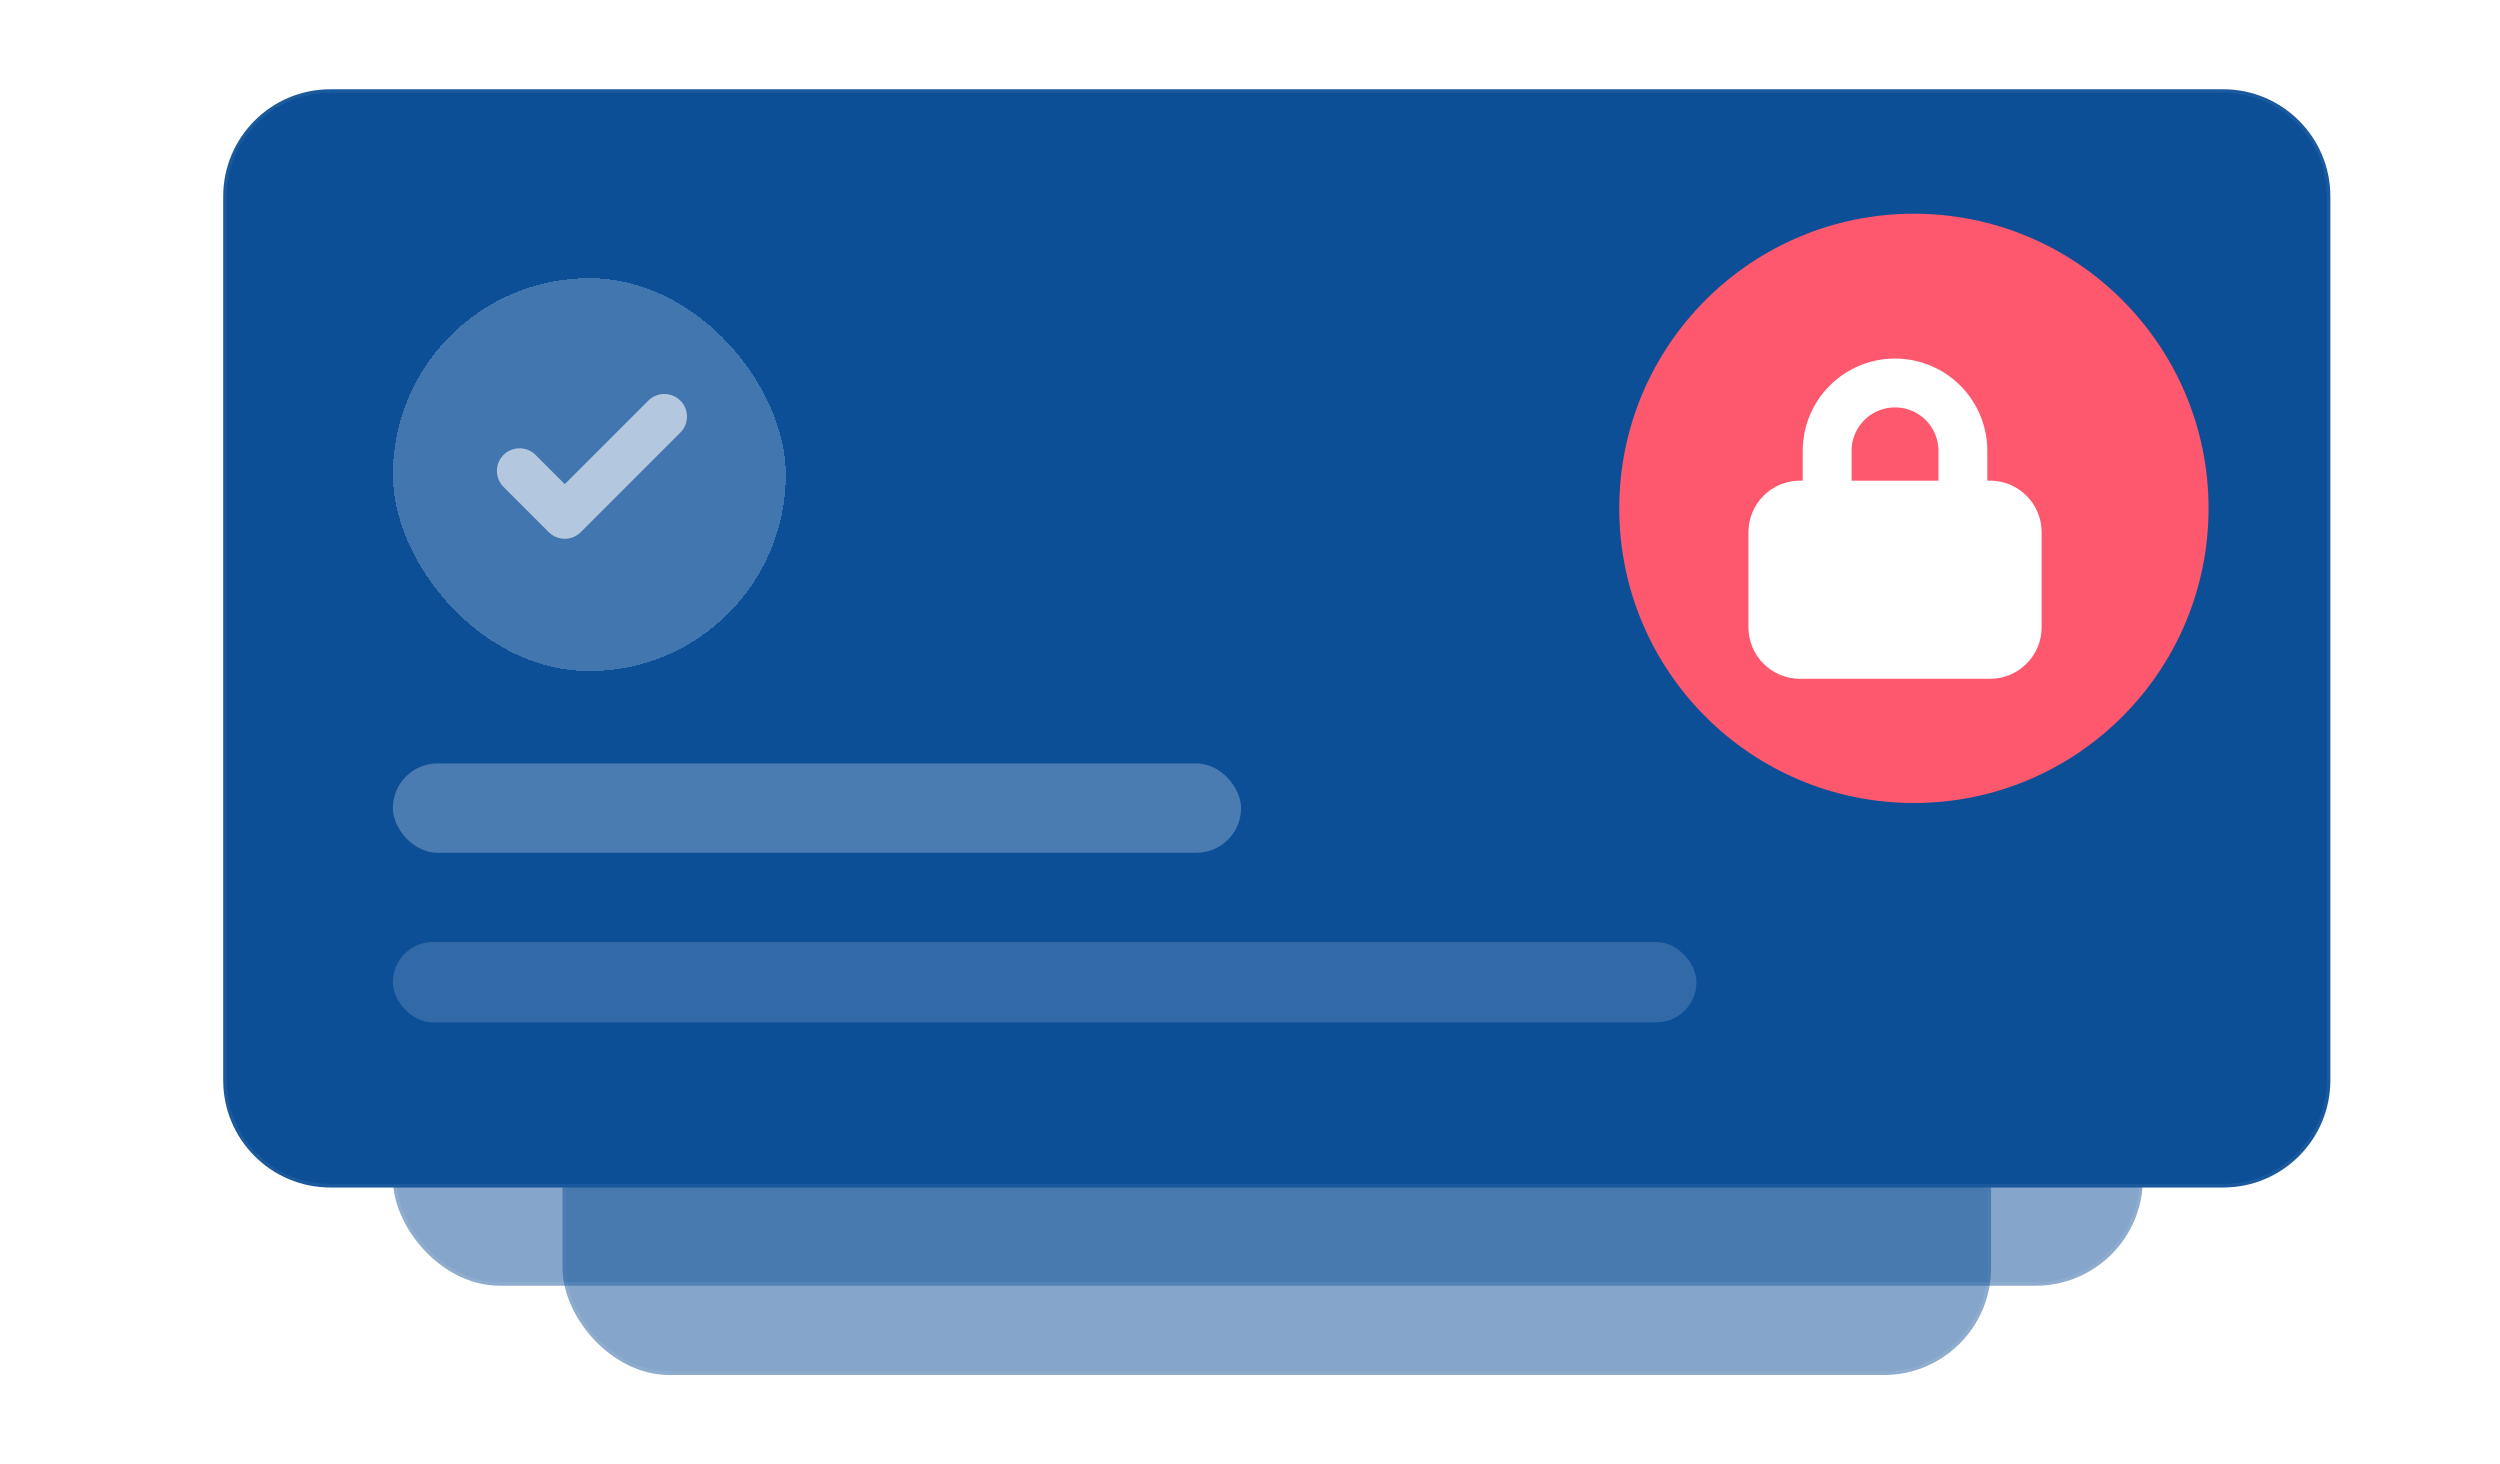
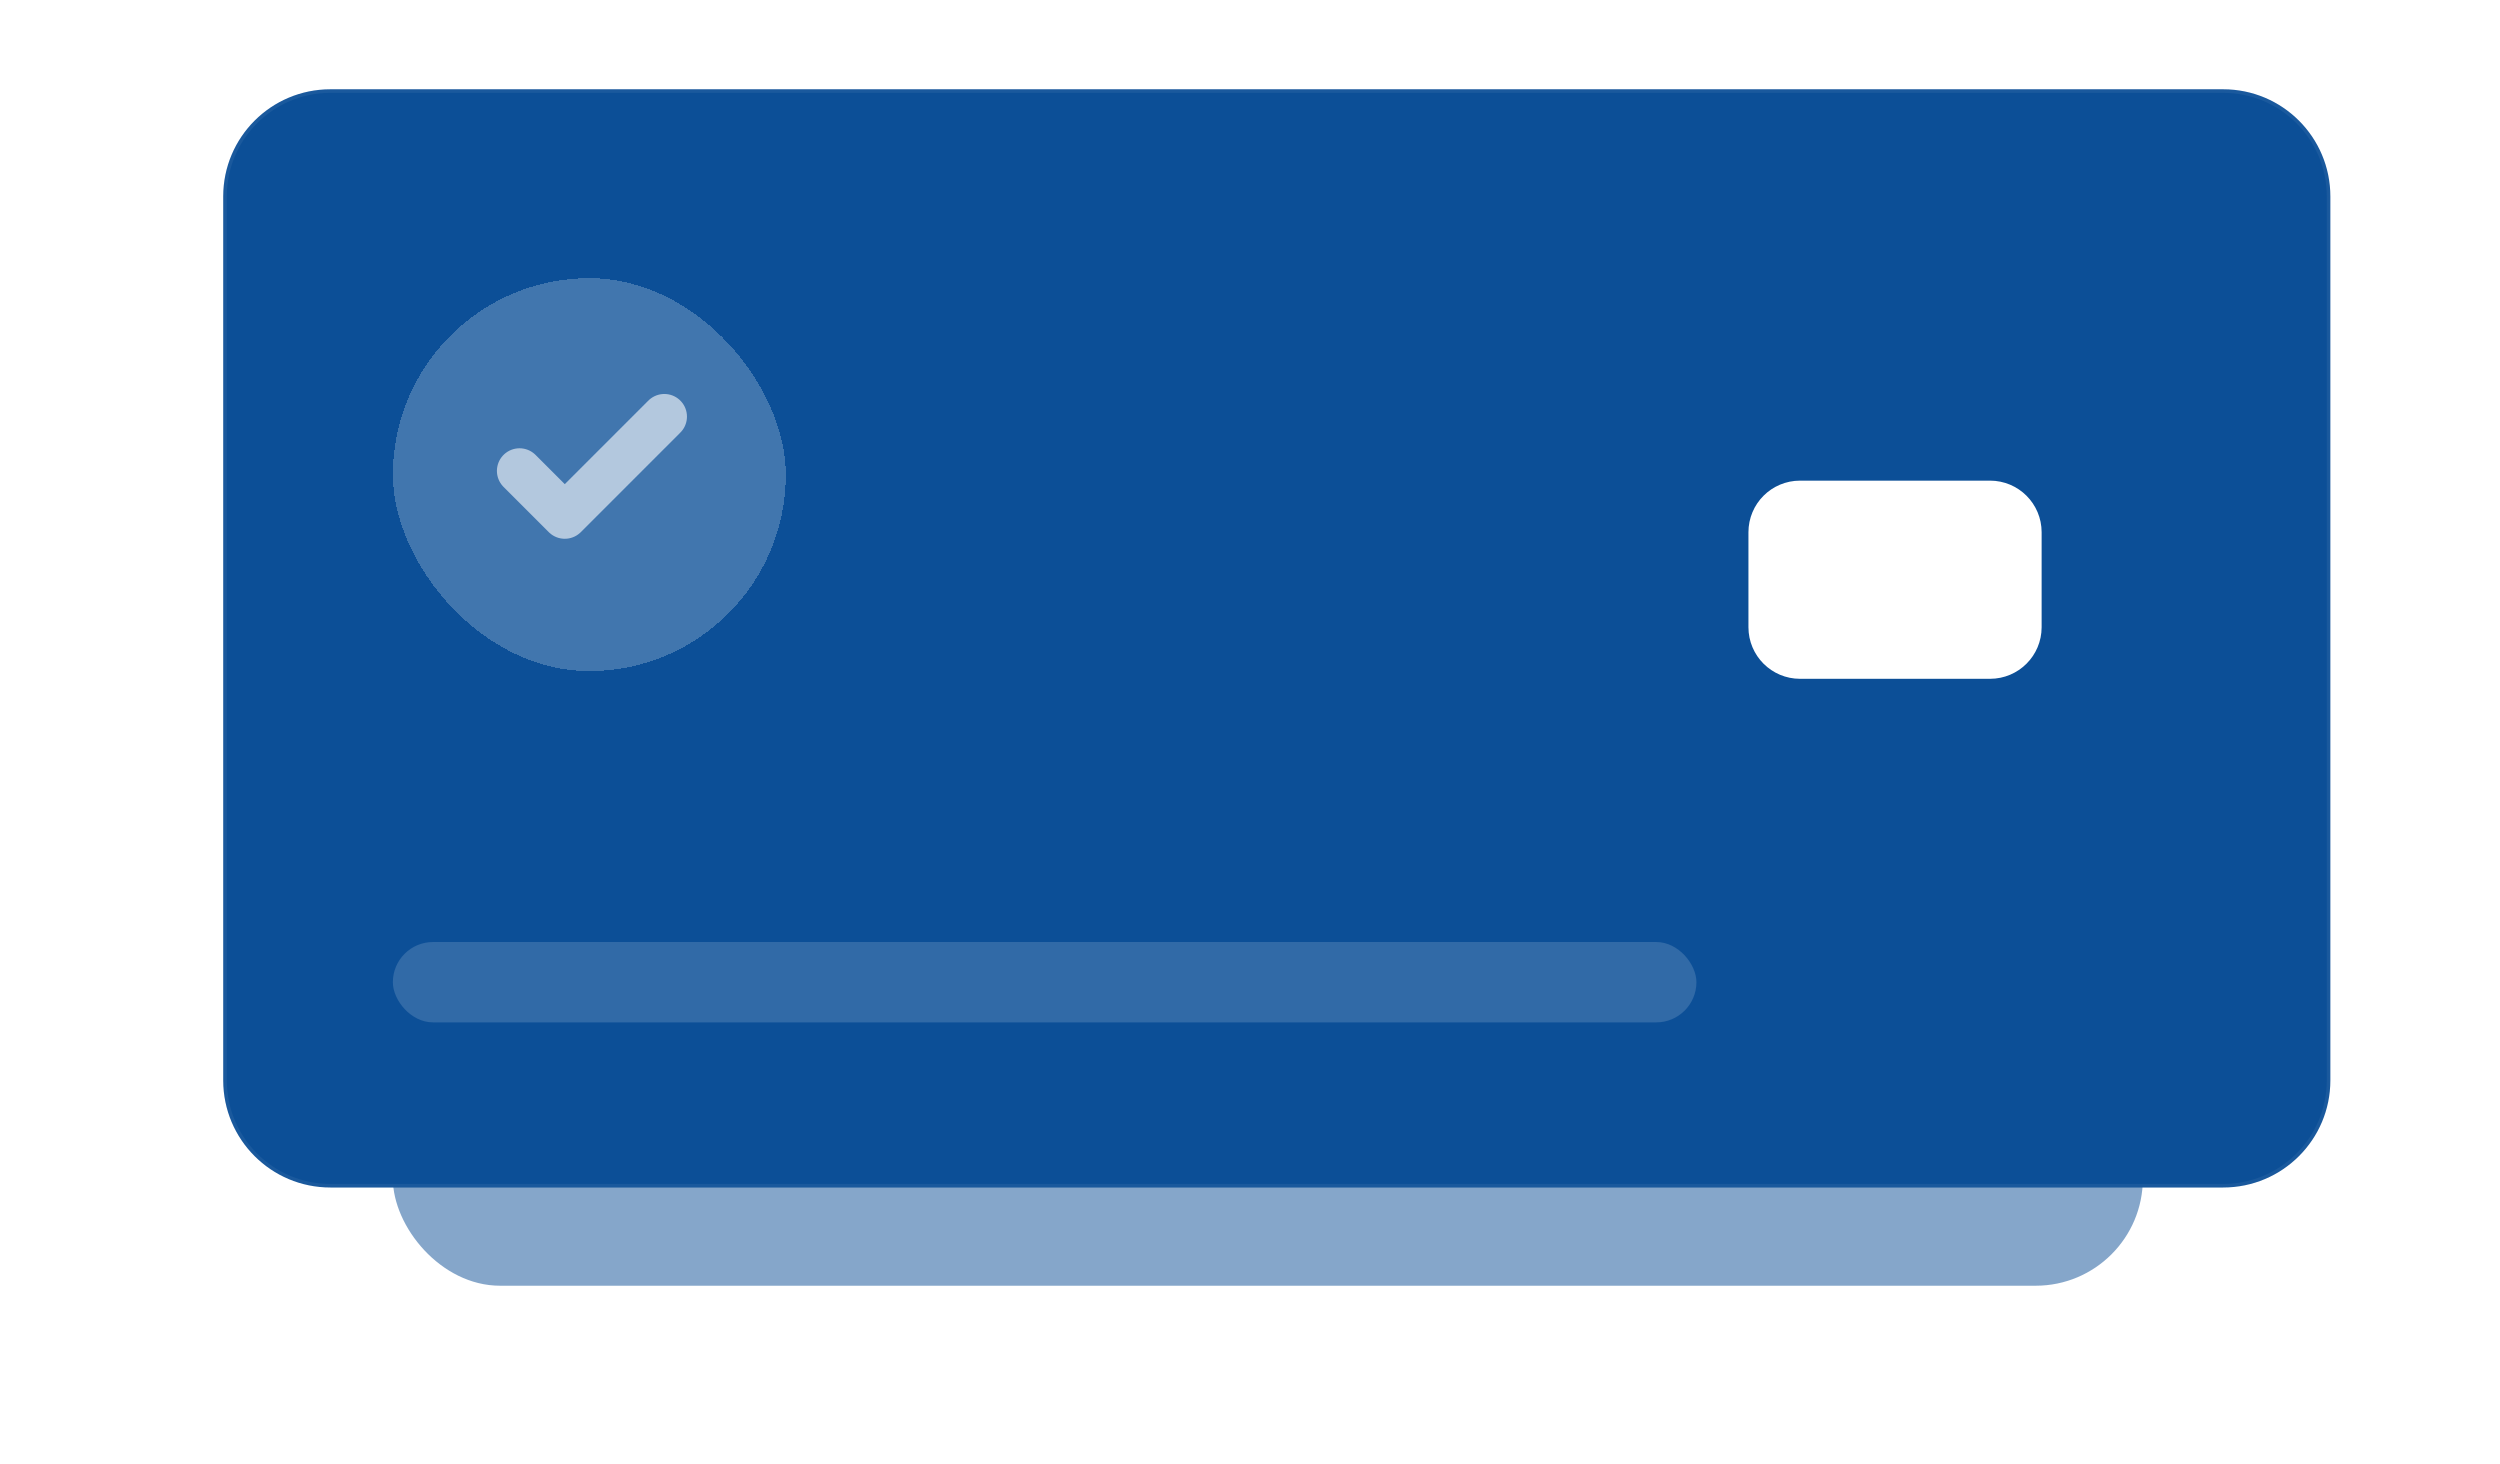
<svg xmlns="http://www.w3.org/2000/svg" width="280" height="164" viewBox="0 0 280 164" fill="none">
  <g filter="url(#filter0_b_5793_9466)">
-     <rect x="63" y="45" width="160" height="109" rx="12" fill="#0C4F97" fill-opacity="0.5" />
    <rect x="63.2" y="45.2" width="159.601" height="108.601" rx="11.8" stroke="white" stroke-opacity="0.06" stroke-width="0.399" />
  </g>
  <g filter="url(#filter1_b_5793_9466)">
    <rect x="44" y="28" width="196" height="116" rx="12" fill="#0C4F97" fill-opacity="0.5" />
-     <rect x="44.2" y="28.2" width="195.601" height="115.601" rx="11.8" stroke="white" stroke-opacity="0.06" stroke-width="0.399" />
  </g>
  <g filter="url(#filter2_b_5793_9466)">
    <path d="M25 22C25 15.373 30.373 10 37 10H249C255.627 10 261 15.373 261 22V121C261 127.627 255.627 133 249 133H37C30.373 133 25 127.627 25 121V22Z" fill="#0C4F97" />
    <path d="M25.2 22C25.2 15.483 30.483 10.2 37 10.2H249C255.517 10.2 260.801 15.483 260.801 22V121C260.801 127.517 255.517 132.801 249 132.801H37C30.483 132.801 25.2 127.517 25.2 121V22Z" stroke="white" stroke-opacity="0.06" stroke-width="0.399" />
    <g filter="url(#filter3_d_5793_9466)">
      <rect x="44" y="28.494" width="44.011" height="44.011" rx="22.006" fill="white" fill-opacity="0.22" shape-rendering="crispEdges" />
      <g opacity="0.6">
        <path d="M74.406 44L63.256 55.15L58.188 50.082" stroke="white" stroke-width="5.068" stroke-linecap="round" stroke-linejoin="round" />
      </g>
    </g>
    <g opacity="0.4">
-       <rect x="44" y="85.506" width="95" height="10" rx="5" fill="white" fill-opacity="0.64" />
      <rect x="44" y="105.506" width="146" height="9" rx="4.5" fill="white" fill-opacity="0.38" />
    </g>
  </g>
  <g filter="url(#filter4_d_5793_9466)">
-     <circle cx="212" cy="54" r="33" fill="#FE586E" />
-   </g>
+     </g>
  <g filter="url(#filter5_d_5793_9466)">
    <path d="M222.885 50.72H201.602C199.923 50.72 198.562 52.081 198.562 53.76V64.402C198.562 66.081 199.923 67.442 201.602 67.442H222.885C224.564 67.442 225.926 66.081 225.926 64.402V53.76C225.926 52.081 224.564 50.72 222.885 50.72Z" fill="white" stroke="white" stroke-width="5.473" stroke-linecap="round" stroke-linejoin="round" />
-     <path d="M204.642 50.727V44.646C204.642 42.63 205.442 40.697 206.868 39.271C208.293 37.846 210.227 37.045 212.243 37.045C214.259 37.045 216.192 37.846 217.618 39.271C219.043 40.697 219.844 42.63 219.844 44.646V50.727" stroke="white" stroke-width="5.473" stroke-linecap="round" stroke-linejoin="round" />
  </g>
  <defs>
    <filter id="filter0_b_5793_9466" x="23.105" y="5.105" width="239.79" height="188.79" filterUnits="userSpaceOnUse" color-interpolation-filters="sRGB">
      <feFlood flood-opacity="0" result="BackgroundImageFix" />
      <feGaussianBlur in="BackgroundImageFix" stdDeviation="19.948" />
      <feComposite in2="SourceAlpha" operator="in" result="effect1_backgroundBlur_5793_9466" />
      <feBlend mode="normal" in="SourceGraphic" in2="effect1_backgroundBlur_5793_9466" result="shape" />
    </filter>
    <filter id="filter1_b_5793_9466" x="4.105" y="-11.895" width="275.79" height="195.79" filterUnits="userSpaceOnUse" color-interpolation-filters="sRGB">
      <feFlood flood-opacity="0" result="BackgroundImageFix" />
      <feGaussianBlur in="BackgroundImageFix" stdDeviation="19.948" />
      <feComposite in2="SourceAlpha" operator="in" result="effect1_backgroundBlur_5793_9466" />
      <feBlend mode="normal" in="SourceGraphic" in2="effect1_backgroundBlur_5793_9466" result="shape" />
    </filter>
    <filter id="filter2_b_5793_9466" x="-14.895" y="-29.895" width="315.79" height="202.79" filterUnits="userSpaceOnUse" color-interpolation-filters="sRGB">
      <feFlood flood-opacity="0" result="BackgroundImageFix" />
      <feGaussianBlur in="BackgroundImageFix" stdDeviation="19.948" />
      <feComposite in2="SourceAlpha" operator="in" result="effect1_backgroundBlur_5793_9466" />
      <feBlend mode="normal" in="SourceGraphic" in2="effect1_backgroundBlur_5793_9466" result="shape" />
    </filter>
    <filter id="filter3_d_5793_9466" x="30.704" y="17.857" width="70.603" height="70.603" filterUnits="userSpaceOnUse" color-interpolation-filters="sRGB">
      <feFlood flood-opacity="0" result="BackgroundImageFix" />
      <feColorMatrix in="SourceAlpha" type="matrix" values="0 0 0 0 0 0 0 0 0 0 0 0 0 0 0 0 0 0 127 0" result="hardAlpha" />
      <feOffset dy="2.659" />
      <feGaussianBlur stdDeviation="6.648" />
      <feComposite in2="hardAlpha" operator="out" />
      <feColorMatrix type="matrix" values="0 0 0 0 0.112 0 0 0 0 0.138 0 0 0 0 0.131 0 0 0 0.18 0" />
      <feBlend mode="normal" in2="BackgroundImageFix" result="effect1_dropShadow_5793_9466" />
      <feBlend mode="normal" in="SourceGraphic" in2="effect1_dropShadow_5793_9466" result="shape" />
    </filter>
    <filter id="filter4_d_5793_9466" x="166.675" y="9.254" width="95.365" height="95.365" filterUnits="userSpaceOnUse" color-interpolation-filters="sRGB">
      <feFlood flood-opacity="0" result="BackgroundImageFix" />
      <feColorMatrix in="SourceAlpha" type="matrix" values="0 0 0 0 0 0 0 0 0 0 0 0 0 0 0 0 0 0 127 0" result="hardAlpha" />
      <feOffset dx="2.357" dy="2.937" />
      <feGaussianBlur stdDeviation="7.341" />
      <feComposite in2="hardAlpha" operator="out" />
      <feColorMatrix type="matrix" values="0 0 0 0 0.112 0 0 0 0 0.138 0 0 0 0 0.131 0 0 0 0.23 0" />
      <feBlend mode="normal" in2="BackgroundImageFix" result="effect1_dropShadow_5793_9466" />
      <feBlend mode="normal" in="SourceGraphic" in2="effect1_dropShadow_5793_9466" result="shape" />
    </filter>
    <filter id="filter5_d_5793_9466" x="183.767" y="29.614" width="56.952" height="56.952" filterUnits="userSpaceOnUse" color-interpolation-filters="sRGB">
      <feFlood flood-opacity="0" result="BackgroundImageFix" />
      <feColorMatrix in="SourceAlpha" type="matrix" values="0 0 0 0 0 0 0 0 0 0 0 0 0 0 0 0 0 0 127 0" result="hardAlpha" />
      <feOffset dy="5.848" />
      <feGaussianBlur stdDeviation="5.117" />
      <feComposite in2="hardAlpha" operator="out" />
      <feColorMatrix type="matrix" values="0 0 0 0 0 0 0 0 0 0 0 0 0 0 0 0 0 0 0.12 0" />
      <feBlend mode="normal" in2="BackgroundImageFix" result="effect1_dropShadow_5793_9466" />
      <feBlend mode="normal" in="SourceGraphic" in2="effect1_dropShadow_5793_9466" result="shape" />
    </filter>
  </defs>
</svg>